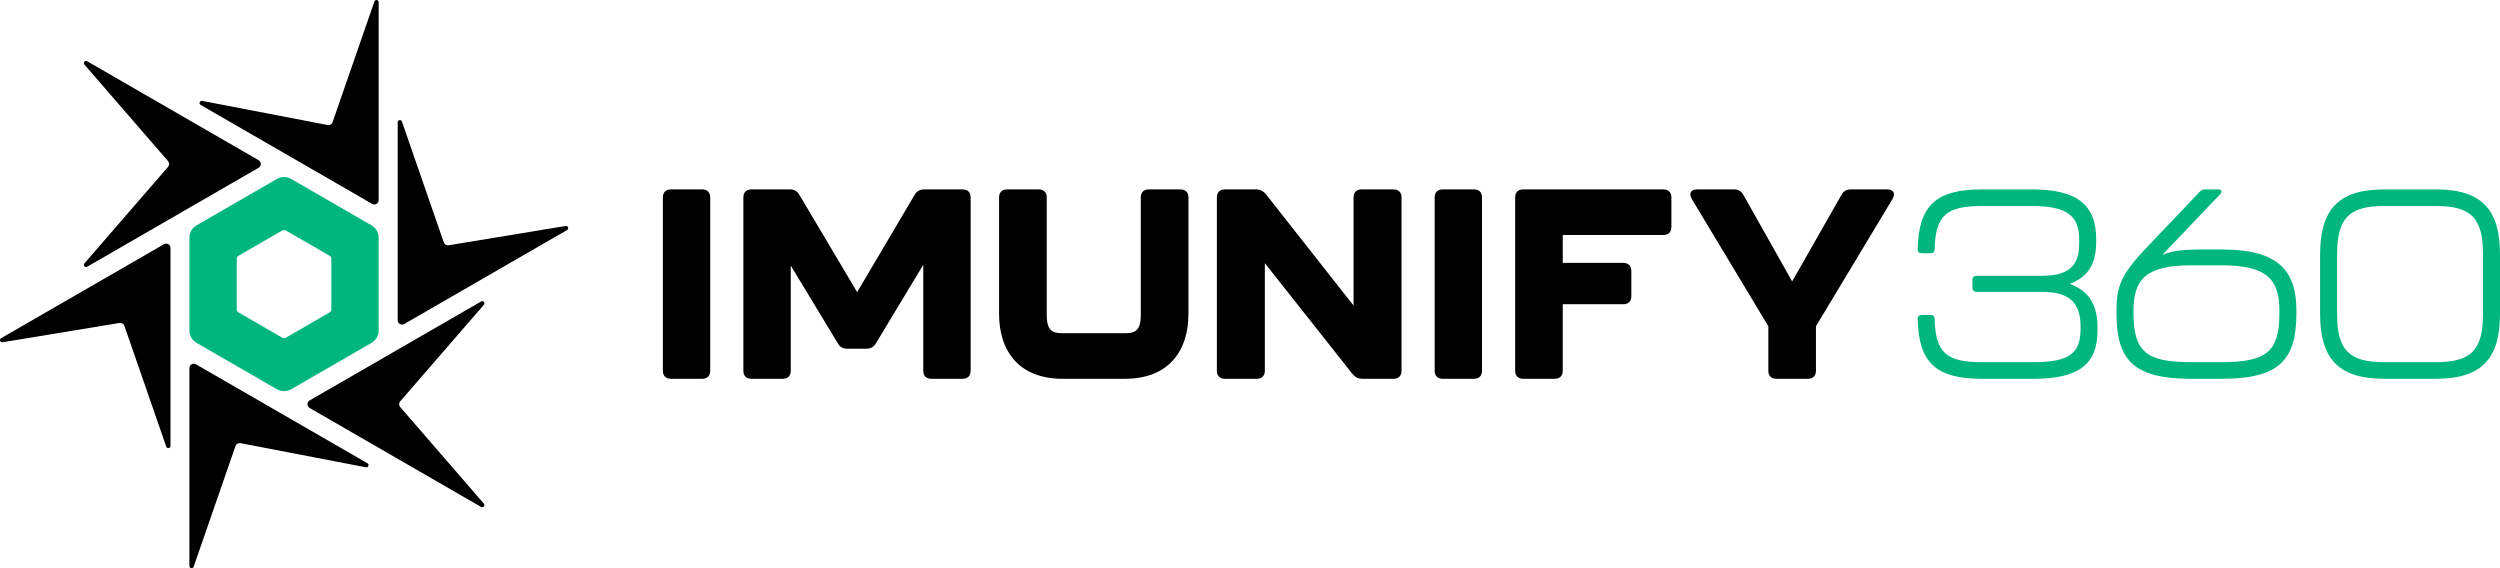
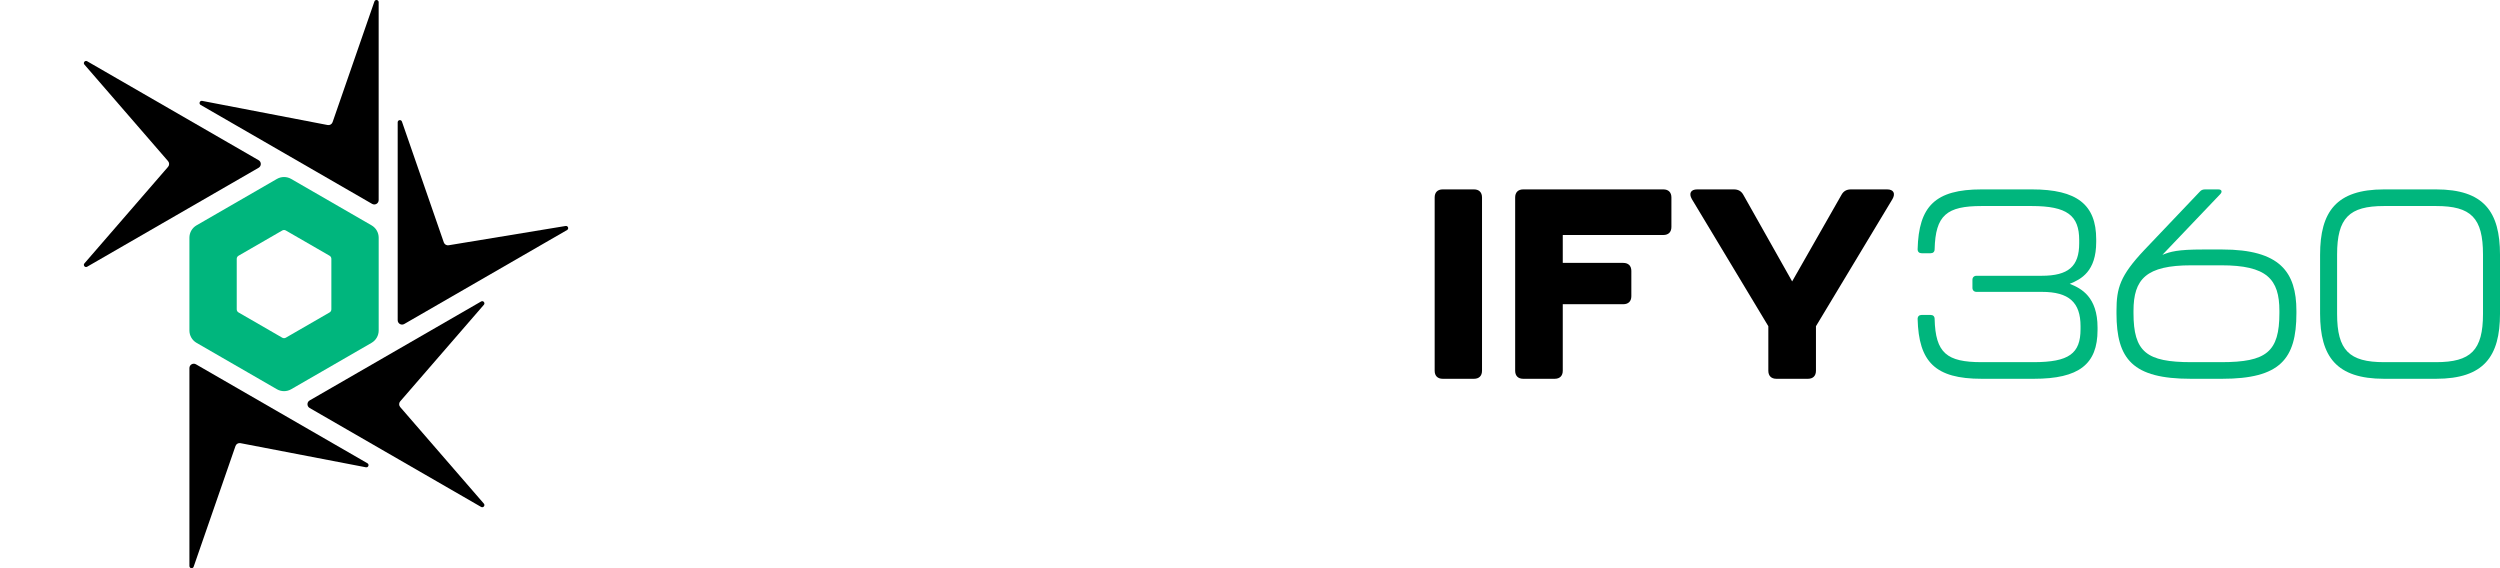
<svg xmlns="http://www.w3.org/2000/svg" width="264" height="60" viewBox="0 0 264 60" fill="none">
  <g clip-path="url(#clip0_3_2)">
-     <path d="M70 39.15V20.85C70 20.312 70.311 20 70.848 20H74.153C74.689 20 75 20.312 75 20.85V39.15C75 39.688 74.689 40 74.153 40H70.848C70.311 40 70 39.688 70 39.15Z" fill="black" />
-     <path d="M78.5 39.15V20.85C78.5 20.312 78.811 20 79.348 20H83.391C83.843 20 84.182 20.17 84.408 20.567L90.514 30.85L96.592 20.567C96.818 20.17 97.157 20 97.61 20H101.652C102.189 20 102.5 20.312 102.5 20.85V39.15C102.5 39.688 102.189 40 101.652 40H98.345C97.808 40 97.497 39.688 97.497 39.15V27.96L92.493 36.261C92.267 36.657 91.928 36.827 91.475 36.827H89.497C89.044 36.827 88.705 36.657 88.479 36.261L83.504 28.045V39.15C83.504 39.688 83.193 40 82.656 40H79.348C78.811 40 78.5 39.688 78.5 39.15Z" fill="black" />
-     <path d="M105.501 33.116V20.85C105.501 20.312 105.812 20 106.35 20H109.688C110.225 20 110.536 20.312 110.536 20.85V33.286C110.536 34.986 111.215 35.184 112.205 35.184H118.797C119.787 35.184 120.466 34.986 120.466 33.286V20.85C120.466 20.312 120.777 20 121.314 20H124.652C125.19 20 125.501 20.312 125.501 20.85V33.116C125.501 37.167 123.323 40 118.797 40H112.205C107.679 40 105.501 37.167 105.501 33.116Z" fill="black" />
-     <path d="M128.501 39.15V20.85C128.501 20.312 128.814 20 129.355 20H132.629C133.084 20 133.397 20.17 133.682 20.51L142.934 32.266V20.85C142.934 20.312 143.247 20 143.788 20H147.147C147.688 20 148.001 20.312 148.001 20.85V39.15C148.001 39.688 147.688 40 147.147 40H143.873C143.418 40 143.105 39.83 142.82 39.49L133.568 27.79V39.15C133.568 39.688 133.255 40 132.714 40H129.355C128.814 40 128.501 39.688 128.501 39.15Z" fill="black" />
    <path d="M151.501 39.15V20.85C151.501 20.312 151.812 20 152.349 20H155.654C156.19 20 156.501 20.312 156.501 20.85V39.15C156.501 39.688 156.19 40 155.654 40H152.349C151.812 40 151.501 39.688 151.501 39.15Z" fill="black" />
    <path d="M160.001 39.15V20.85C160.001 20.312 160.313 20 160.853 20H175.649C176.189 20 176.501 20.312 176.501 20.85V23.966C176.501 24.504 176.189 24.816 175.649 24.816H165.028V27.762H171.417C171.957 27.762 172.27 28.074 172.27 28.612V31.275C172.27 31.813 171.957 32.125 171.417 32.125H165.028V39.15C165.028 39.688 164.715 40 164.176 40H160.853C160.313 40 160.001 39.688 160.001 39.15Z" fill="black" />
    <path d="M186.736 39.15V34.448L178.657 21.02C178.318 20.425 178.544 20 179.222 20H183.092C183.544 20 183.883 20.17 184.109 20.595L189.251 29.717L194.449 20.595C194.675 20.17 195.014 20 195.466 20H199.28C199.958 20 200.184 20.425 199.846 21.02L191.765 34.448V39.15C191.765 39.688 191.455 40 190.918 40H187.584C187.047 40 186.736 39.688 186.736 39.15Z" fill="black" />
    <path d="M39.987 21.13V0.231C39.987 -0.029 39.624 -0.09 39.538 0.155L35.121 12.9C35.046 13.117 34.824 13.246 34.598 13.203L21.348 10.653C21.092 10.604 20.963 10.95 21.189 11.08L39.295 21.529C39.603 21.707 39.987 21.485 39.987 21.13Z" fill="black" />
    <path d="M27.31 16.918L9.204 6.468C8.978 6.338 8.743 6.623 8.914 6.819L17.747 17.015C17.898 17.189 17.898 17.446 17.747 17.619L8.914 27.815C8.743 28.012 8.978 28.296 9.204 28.166L27.31 17.717C27.618 17.539 27.618 17.095 27.31 16.918Z" fill="black" />
    <path d="M20.002 38.87V59.769C20.002 60.029 20.366 60.09 20.451 59.844L24.868 47.099C24.943 46.883 25.166 46.754 25.391 46.797L38.642 49.346C38.897 49.395 39.026 49.05 38.801 48.92L20.694 38.471C20.387 38.293 20.002 38.515 20.002 38.87Z" fill="black" />
    <path d="M32.7 43.084L50.806 53.533C51.031 53.663 51.266 53.379 51.096 53.182L42.262 42.986C42.112 42.813 42.112 42.556 42.262 42.383L51.096 32.186C51.266 31.99 51.031 31.706 50.806 31.836L32.7 42.285C32.392 42.463 32.392 42.907 32.7 43.084Z" fill="black" />
    <path d="M42.688 34.215L59.884 24.291C60.106 24.163 59.984 23.822 59.731 23.863L47.377 25.9C47.155 25.937 46.939 25.808 46.865 25.596L42.445 12.841C42.36 12.595 41.996 12.656 41.996 12.916V33.815C41.996 34.17 42.381 34.392 42.688 34.215Z" fill="black" />
-     <path d="M17.312 25.79L0.116 35.714C-0.106 35.842 0.016 36.183 0.269 36.141L12.624 34.104C12.846 34.068 13.061 34.196 13.135 34.409L17.555 47.164C17.641 47.41 18.004 47.348 18.004 47.088V26.19C18.004 25.834 17.62 25.612 17.312 25.79Z" fill="black" />
    <path d="M202.501 33.683C202.501 33.4 202.672 33.258 202.928 33.258H203.869C204.126 33.258 204.297 33.4 204.297 33.683C204.383 37.281 205.58 38.244 209.258 38.244H214.744C218.479 38.244 219.705 37.337 219.705 34.759V34.448C219.705 31.926 218.479 30.822 215.628 30.822H208.717C208.46 30.822 208.289 30.652 208.289 30.397V29.547C208.289 29.292 208.46 29.122 208.717 29.122H215.599C218.422 29.122 219.563 28.13 219.563 25.694V25.354C219.563 22.748 218.279 21.756 214.544 21.756H209.258C205.58 21.756 204.383 22.72 204.297 26.317C204.297 26.601 204.126 26.742 203.869 26.742H202.928C202.672 26.742 202.501 26.601 202.501 26.317C202.615 21.785 204.354 20 209.258 20H214.573C219.334 20 221.359 21.615 221.359 25.269V25.552C221.359 28.669 219.762 29.49 218.564 29.972C219.791 30.453 221.501 31.36 221.501 34.589V34.844C221.501 38.47 219.534 40 214.772 40H209.258C204.354 40 202.615 38.215 202.501 33.683Z" fill="#00B67D" />
    <path d="M223.501 33.088V32.833C223.501 30.425 223.872 29.122 226.438 26.402L232.311 20.227C232.454 20.057 232.653 20 232.853 20H234.25C234.621 20 234.706 20.255 234.45 20.51L228.348 26.912C229.203 26.572 229.929 26.346 232.638 26.346H234.66C240.762 26.346 242.501 28.725 242.501 32.833V33.088C242.501 37.932 240.762 40 234.66 40H231.342C225.212 40 223.501 37.932 223.501 33.088ZM234.575 38.244C239.336 38.244 240.705 37.167 240.705 33.059V32.833C240.705 29.462 239.365 28.017 234.575 28.017H231.399C226.637 28.017 225.297 29.462 225.297 32.833V33.059C225.297 37.167 226.666 38.244 231.399 38.244H234.575Z" fill="#00B67D" />
    <path d="M245.001 33.116V26.912C245.001 22.351 246.712 20 251.758 20H257.244C262.29 20 264.001 22.351 264.001 26.912V33.116C264.001 37.649 262.29 40 257.244 40H251.758C246.712 40 245.001 37.649 245.001 33.116ZM257.244 38.244C260.922 38.244 262.205 36.997 262.205 33.145V26.884C262.205 23.003 260.95 21.756 257.244 21.756H251.758C248.08 21.756 246.797 23.003 246.797 26.884V33.145C246.797 36.997 248.08 38.244 251.758 38.244H257.244Z" fill="#00B67D" />
    <path fill-rule="evenodd" clip-rule="evenodd" d="M25.187 27.006C25.07 27.074 24.999 27.198 24.999 27.332V32.667C24.999 32.802 25.07 32.926 25.187 32.993C25.976 33.449 29.018 35.205 29.807 35.661C29.924 35.728 30.067 35.728 30.183 35.661C30.973 35.205 34.014 33.449 34.804 32.993C34.92 32.926 34.992 32.802 34.992 32.667V27.332C34.992 27.198 34.92 27.074 34.804 27.006C34.014 26.551 30.973 24.795 30.183 24.339C30.067 24.272 29.924 24.272 29.807 24.339C29.018 24.795 25.976 26.551 25.187 27.006ZM20.002 25.099C20.002 24.561 20.289 24.065 20.754 23.796C22.61 22.725 27.387 19.966 29.243 18.895C29.709 18.626 30.282 18.626 30.747 18.895C32.603 19.966 37.381 22.725 39.236 23.796C39.702 24.065 39.989 24.561 39.989 25.099V34.901C39.989 35.438 39.702 35.935 39.236 36.204C37.381 37.275 32.603 40.033 30.747 41.105C30.282 41.373 29.708 41.373 29.243 41.105C27.388 40.033 22.61 37.275 20.754 36.204C20.289 35.935 20.002 35.438 20.002 34.901V25.099Z" fill="#00B67D" />
  </g>
  <defs>
    <clipPath id="clip0_3_2">
      <rect width="264" height="60" fill="white" />
    </clipPath>
  </defs>
</svg>